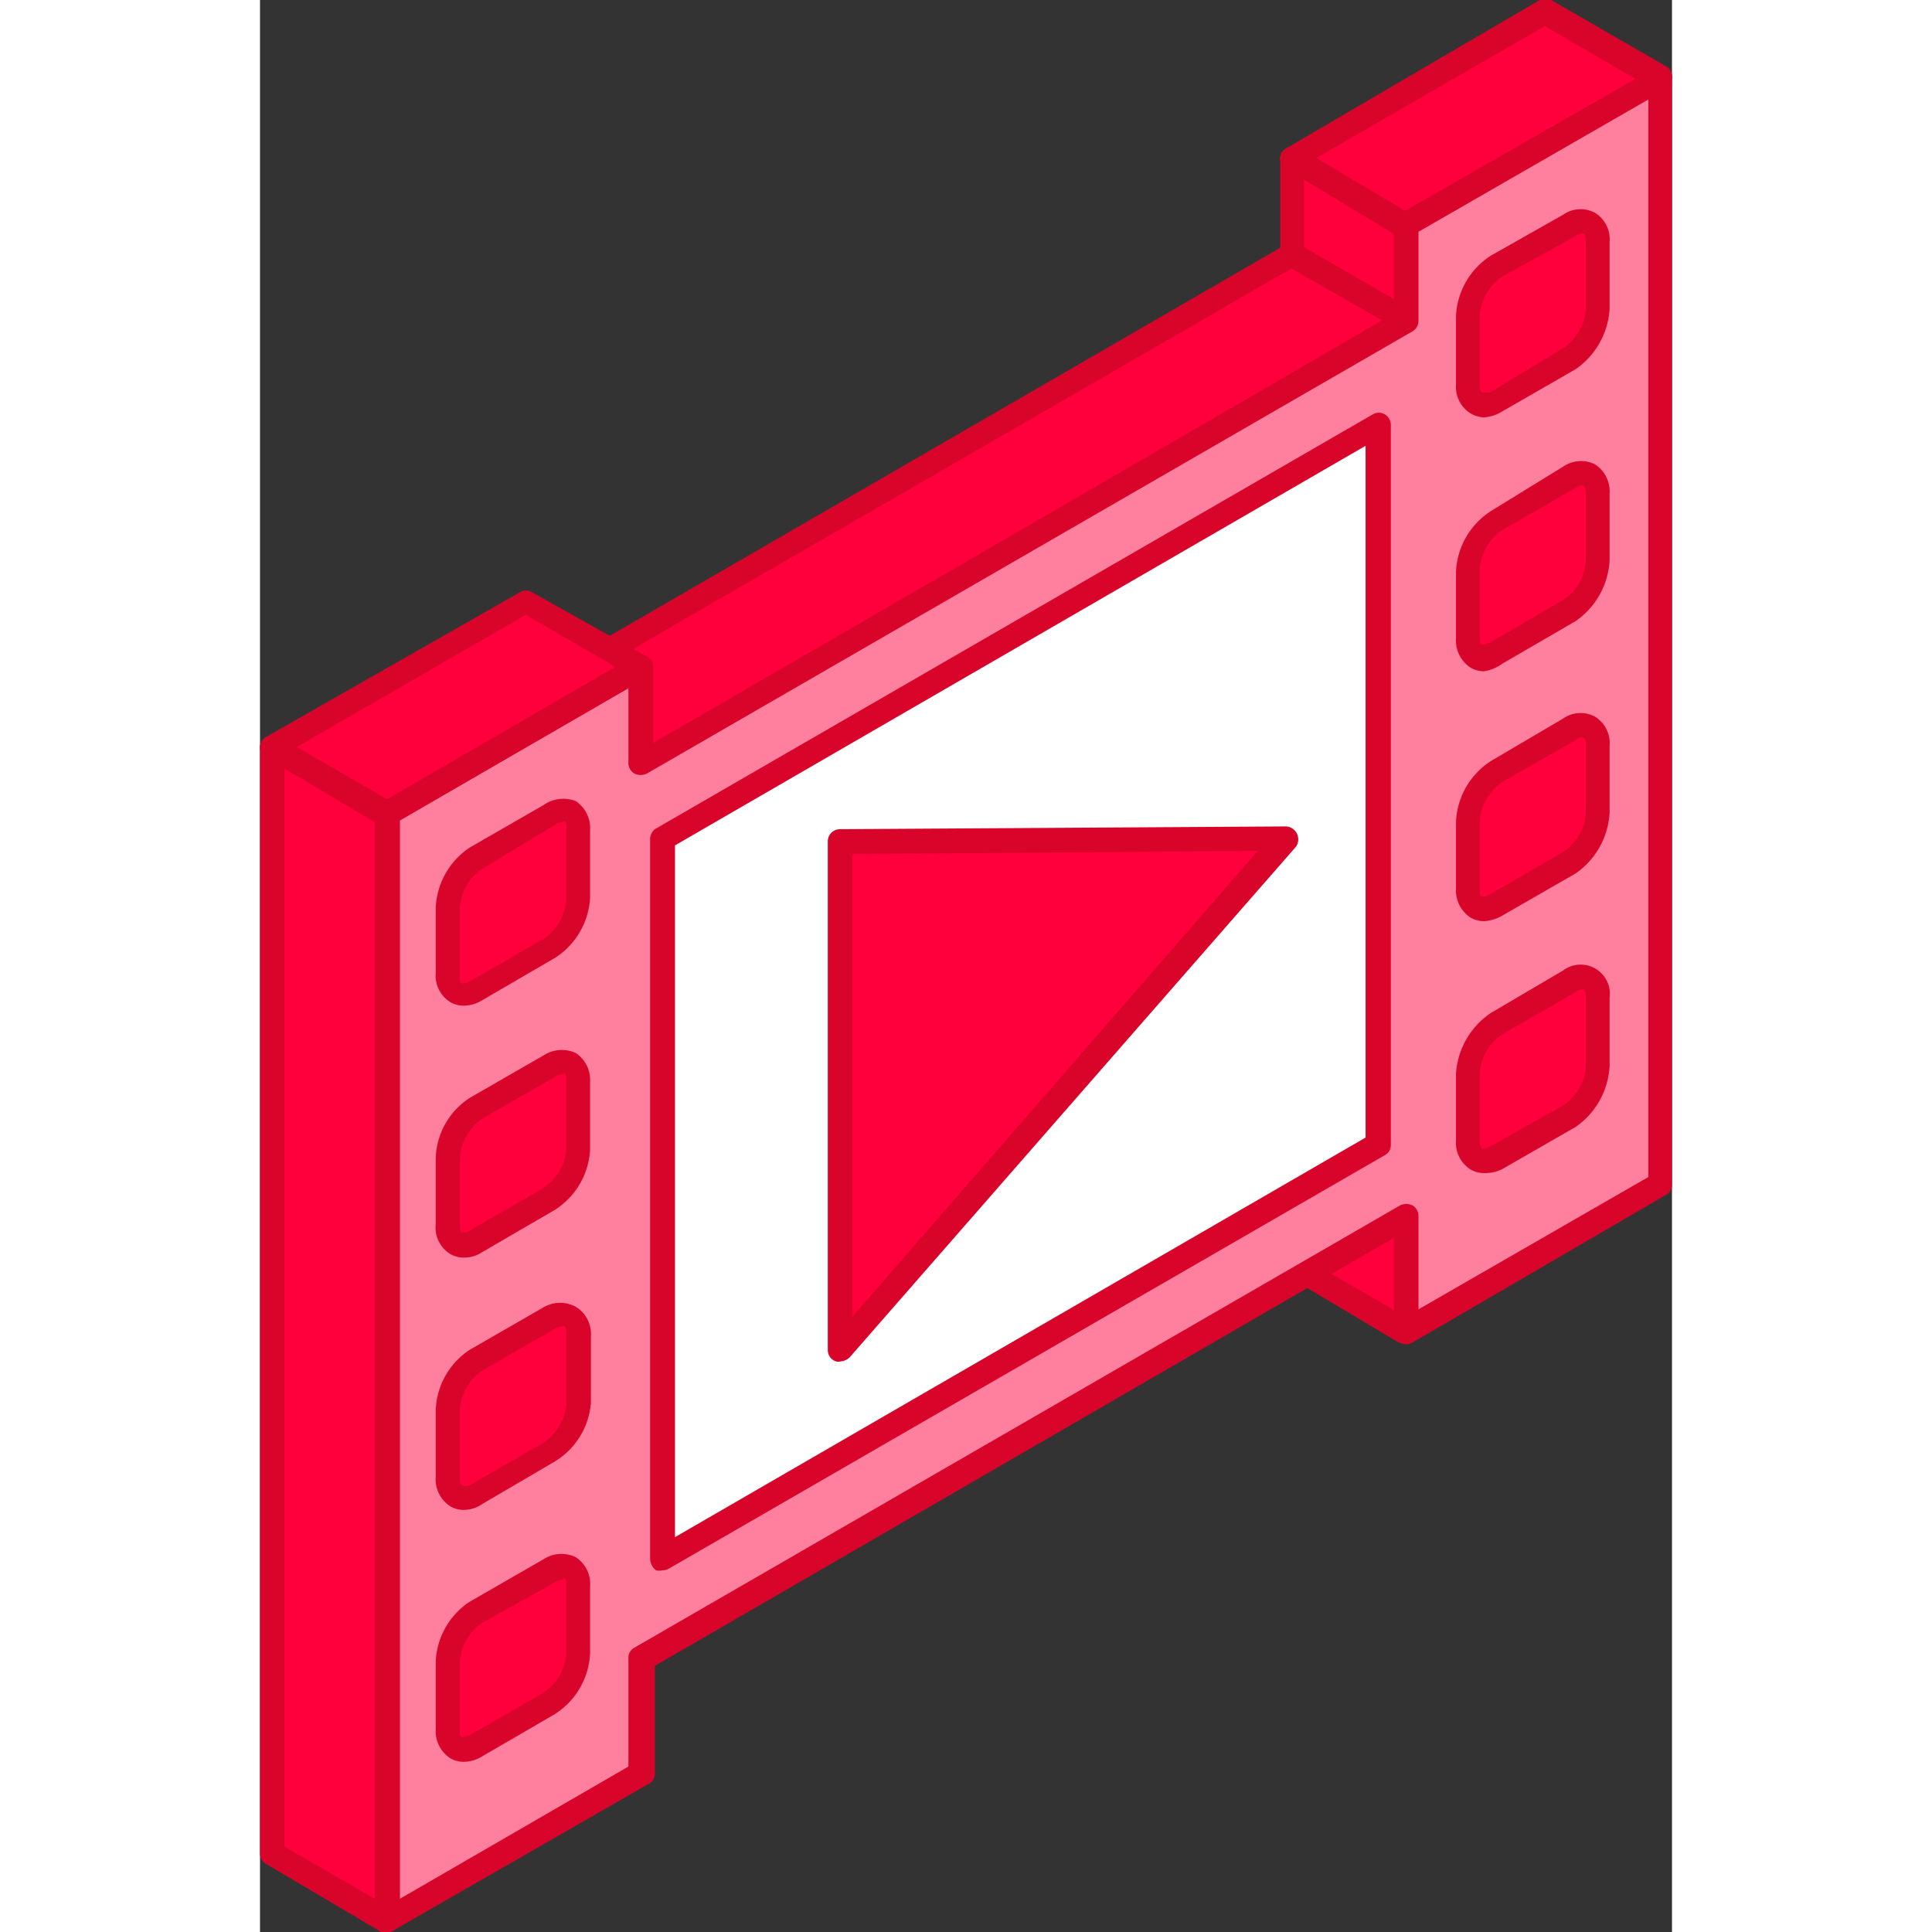
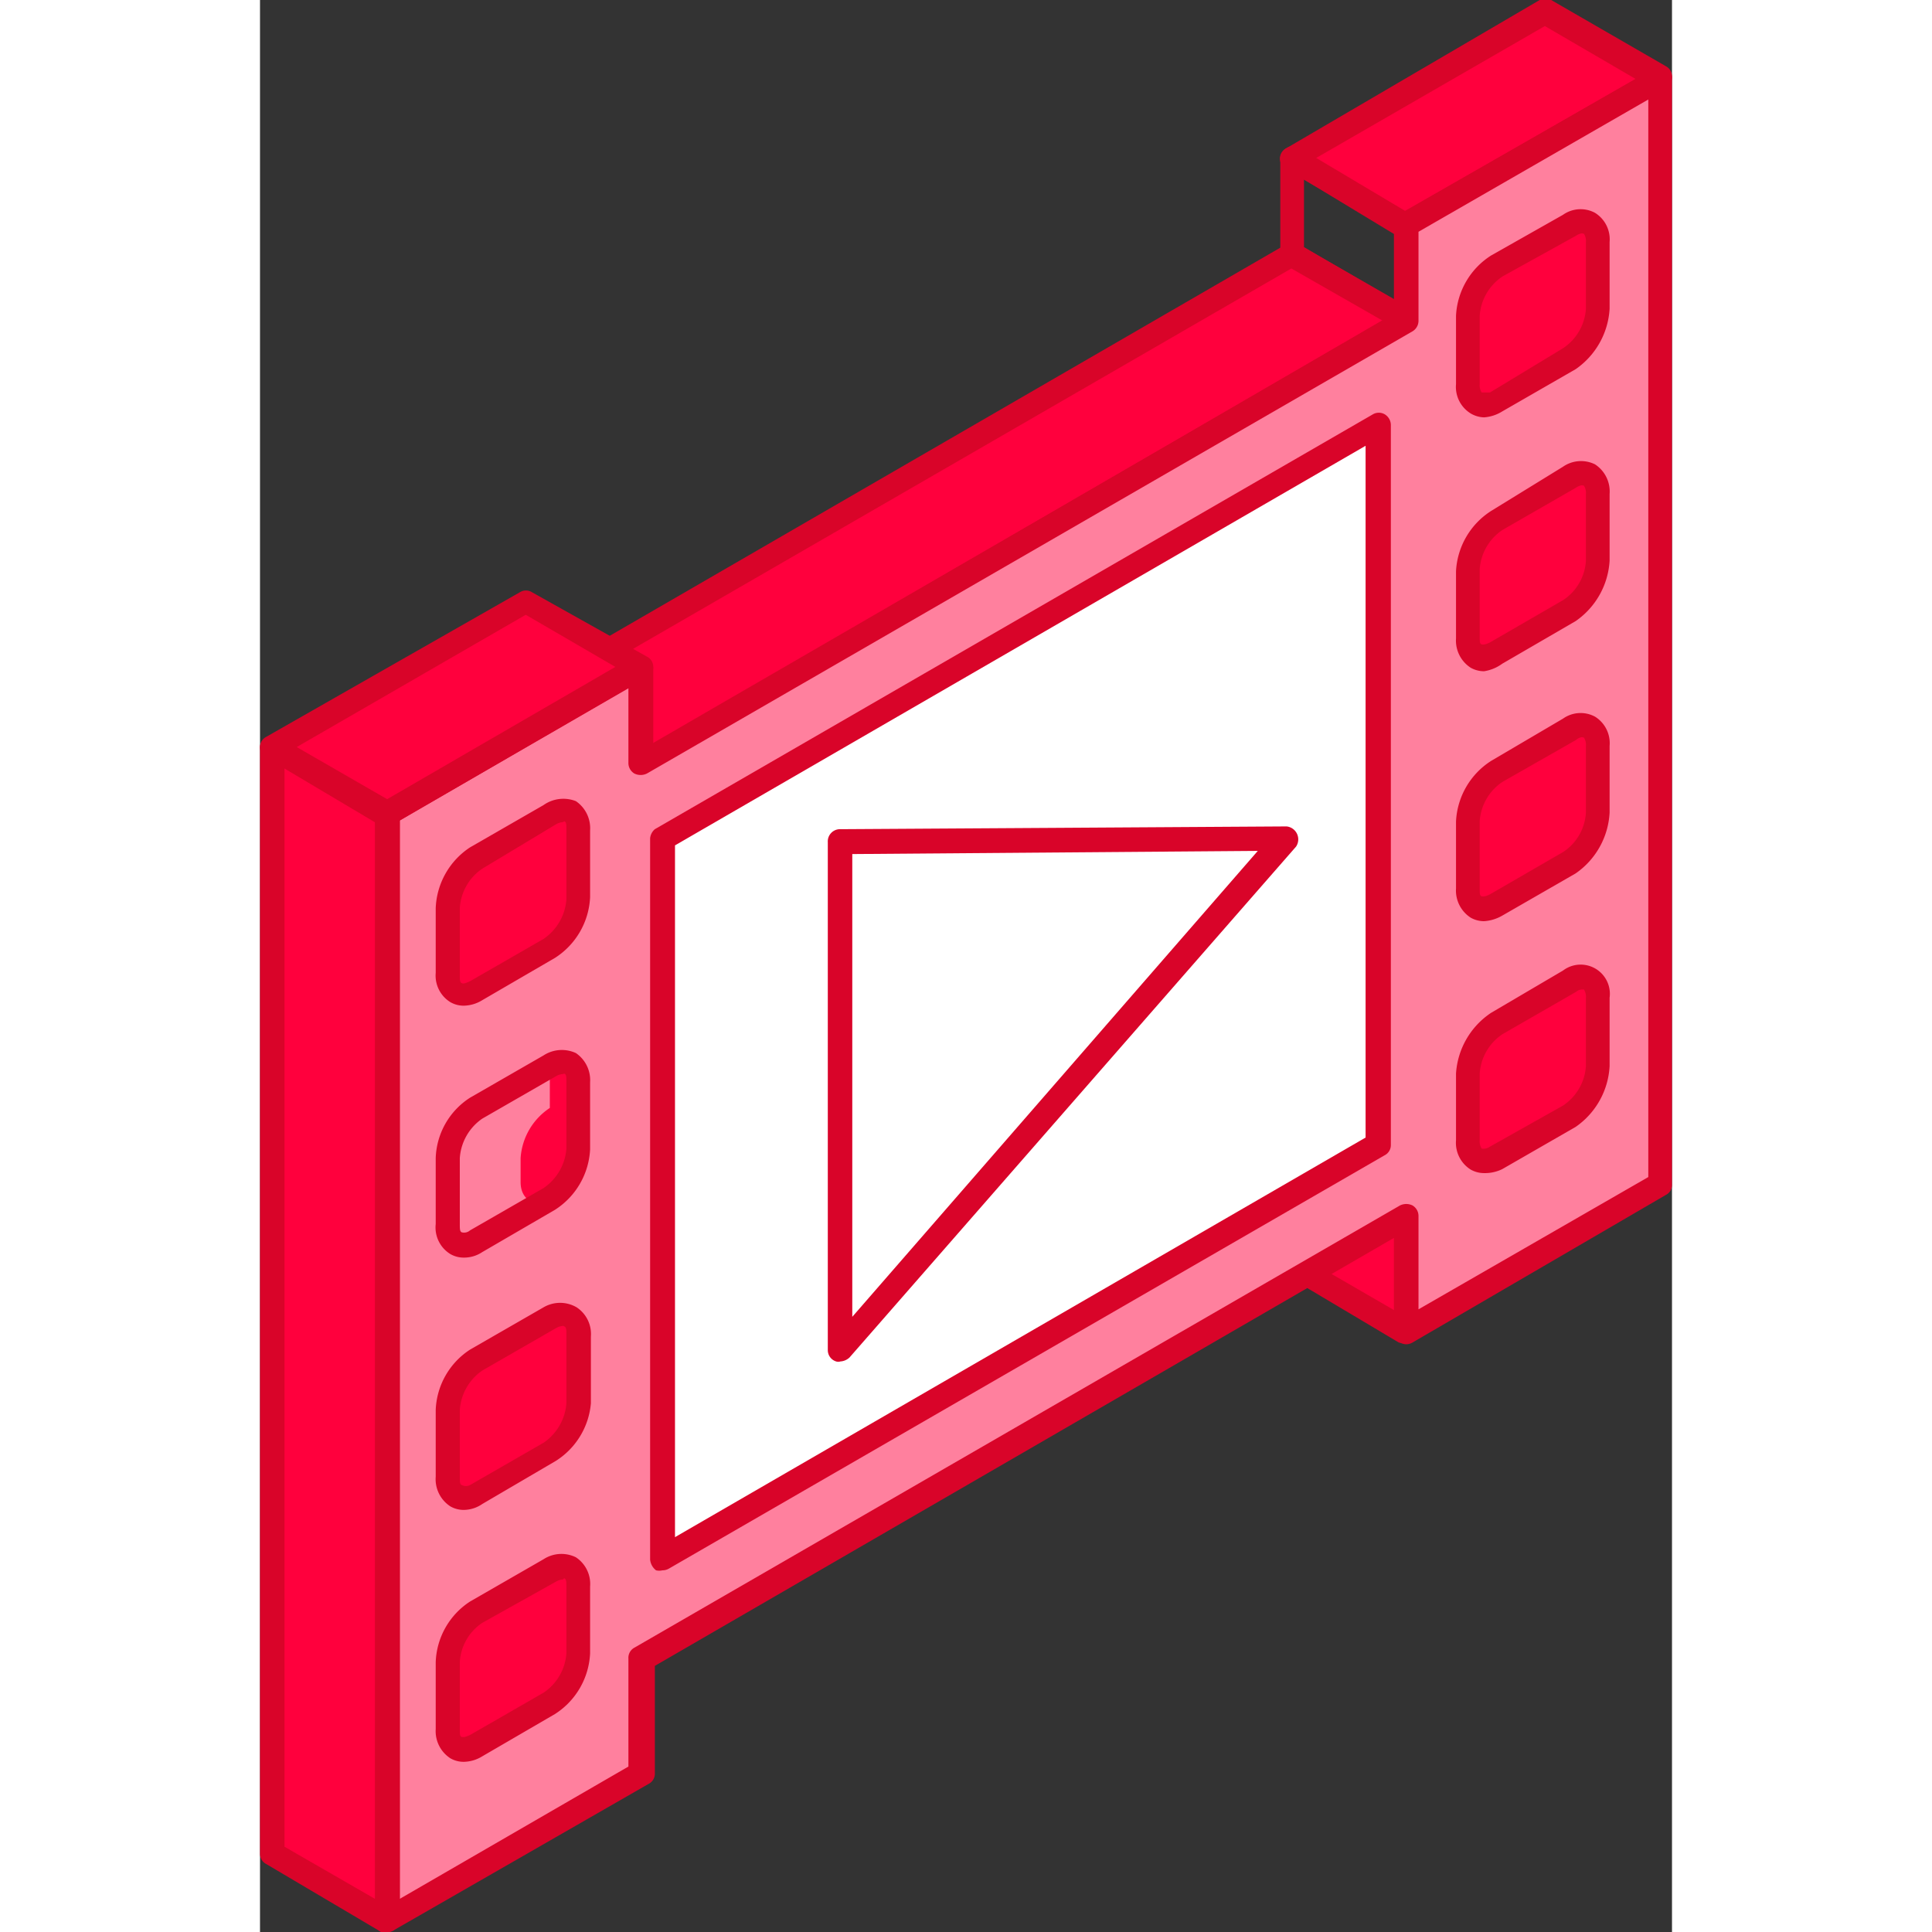
<svg xmlns="http://www.w3.org/2000/svg" viewBox="0 0 35.76 48.93" width="1000px" height="1000px">
  <rect x="0" y="0" width="35.76" height="48.93" fill="#333333" stroke="none" />
  <defs>
    <style>.cls-1{fill:#ff003d;}.cls-1,.cls-2,.cls-3,.cls-4{fill-rule:evenodd;}.cls-2{fill:#d90429;}.cls-3{fill:#ff809e;}.cls-4{fill:#fff;}</style>
  </defs>
  <g id="Layer_2" data-name="Layer 2">
    <g id="Layer_1-2" data-name="Layer 1">
      <polygon class="cls-1" points="29.03 30.82 26.12 29.14 26.12 32.04 29.03 33.72 29.03 30.82" />
      <path class="cls-2" d="M26.44,31.86l2.28,1.32V31l-2.28-1.33v2.19ZM29,34a.32.32,0,0,1-.16,0L26,32.31a.32.32,0,0,1-.16-.27v-2.9a.32.32,0,0,1,.16-.27.3.3,0,0,1,.29,0l2.91,1.68a.31.31,0,0,1,.15.27v2.9a.28.28,0,0,1-.15.26A.34.34,0,0,1,29,34Z" />
-       <polygon class="cls-1" points="29.03 5.69 26.12 4.01 26.12 6.44 29.03 8.12 29.03 5.69" />
      <path class="cls-2" d="M26.44,6.26l2.28,1.33V5.87L26.44,4.55V6.26ZM29,8.43a.47.47,0,0,1-.16,0L26,6.71a.32.32,0,0,1-.16-.27V4A.3.3,0,0,1,26,3.75a.26.26,0,0,1,.29,0l2.91,1.68a.28.28,0,0,1,.15.26V8.12a.31.31,0,0,1-.15.27A.53.53,0,0,1,29,8.43Z" />
      <polygon class="cls-1" points="29.03 8.12 26.12 6.44 6.73 17.64 9.64 19.32 29.03 8.12" />
      <path class="cls-2" d="M7.36,17.64,9.64,19,28.43,8.12,26.12,6.8,7.36,17.64Zm2.28,2a.53.53,0,0,1-.16,0l-2.9-1.68a.31.31,0,0,1,0-.54L26,6.18a.26.26,0,0,1,.29,0l2.91,1.67a.32.32,0,0,1,0,.54L9.8,19.59A.47.47,0,0,1,9.64,19.63Z" />
      <polygon class="cls-1" points="35.48 1.99 32.54 0.31 26.12 4.01 29.03 5.69 35.48 1.99" />
      <path class="cls-2" d="M26.75,4,29,5.34,34.84,2,32.54.66,26.75,4ZM29,6a.32.32,0,0,1-.16,0L26,4.28A.29.29,0,0,1,25.83,4,.3.3,0,0,1,26,3.75L32.41,0a.3.3,0,0,1,.29,0l2.91,1.68a.29.29,0,0,1,.15.27.29.29,0,0,1-.15.26L29.19,6A.34.34,0,0,1,29,6Z" />
      <polygon class="cls-3" points="9.64 44.91 9.64 42.02 29.03 30.82 29.03 33.72 35.48 30.01 35.48 1.99 29.03 5.69 29.03 8.12 9.64 19.32 9.64 16.89 3.22 20.6 3.22 48.62 9.64 44.91" />
      <path class="cls-2" d="M3.54,20.78V48.09l5.79-3.35V42a.29.29,0,0,1,.15-.27l19.39-11.2a.36.36,0,0,1,.32,0,.31.31,0,0,1,.15.27v2.36l5.82-3.35V2.52L29.34,5.87V8.12a.31.31,0,0,1-.15.27L9.8,19.59a.36.36,0,0,1-.32,0,.31.31,0,0,1-.15-.27v-1.9L3.54,20.78ZM3.22,48.93a.28.28,0,0,1-.15,0,.29.29,0,0,1-.16-.27v-28a.3.3,0,0,1,.16-.27l6.41-3.7a.31.31,0,0,1,.32,0,.29.29,0,0,1,.16.26v1.89L28.72,7.94V5.69a.32.32,0,0,1,.15-.26l6.45-3.71a.26.26,0,0,1,.29,0,.29.29,0,0,1,.15.27V30a.28.28,0,0,1-.15.26L29.19,34a.31.31,0,0,1-.32,0,.32.32,0,0,1-.15-.26V31.35L10,42.19v2.72a.29.29,0,0,1-.16.27L3.38,48.89A.29.29,0,0,1,3.22,48.93Z" />
      <polygon class="cls-4" points="10.19 21.23 28.35 10.76 28.35 28.99 10.19 39.46 10.19 21.23" />
      <path class="cls-2" d="M10.51,21.41V38.93L28,28.81V11.29L10.51,21.41Zm-.32,18.36a.34.34,0,0,1-.16,0,.39.39,0,0,1-.15-.27V21.23A.35.35,0,0,1,10,21L28.19,10.49a.3.3,0,0,1,.29,0,.32.32,0,0,1,.16.27V29a.29.29,0,0,1-.16.26L10.35,39.73A.32.32,0,0,1,10.19,39.77Z" />
-       <polygon class="cls-1" points="14.7 21.33 25.99 21.23 14.7 34.17 14.7 21.33" />
      <path class="cls-2" d="M15,21.63V33.35l10.27-11.8L15,21.63ZM14.7,34.48a.18.18,0,0,1-.11,0,.3.3,0,0,1-.21-.29V21.33A.31.31,0,0,1,14.7,21L26,20.93a.33.33,0,0,1,.24.51L14.93,34.38A.37.37,0,0,1,14.7,34.48Z" />
      <path class="cls-1" d="M33.9,27a1.65,1.65,0,0,1-.73,1.27L31.31,29.3c-.42.24-.74.05-.74-.42h0V27.19a1.58,1.58,0,0,1,.74-1.27c.63-.35,1.23-.71,1.86-1.07.39-.23.73-.05.73.42h0Z" />
      <path class="cls-2" d="M33.48,25.06a.24.24,0,0,0-.15.06l-1.86,1.07a1.3,1.3,0,0,0-.58,1v1.69a.34.34,0,0,0,.05.21.29.29,0,0,0,.21-.05L33,28a1.3,1.3,0,0,0,.58-1V25.27a.34.34,0,0,0-.05-.21ZM31,29.71a.69.69,0,0,1-.34-.09.8.8,0,0,1-.37-.74V27.19a2,2,0,0,1,.89-1.54L33,24.58a.74.74,0,0,1,1.18.69V27a2,2,0,0,1-.86,1.54l-1.86,1.07A1,1,0,0,1,31,29.71Z" />
      <path class="cls-1" d="M33.9,7.82a1.68,1.68,0,0,1-.73,1.27l-1.86,1.07c-.42.23-.74,0-.74-.43h0V8a1.61,1.61,0,0,1,.74-1.27c.63-.35,1.23-.71,1.86-1.07.39-.23.73,0,.73.43Z" />
      <path class="cls-2" d="M33.48,5.91a.33.33,0,0,0-.15.06L31.47,7a1.3,1.3,0,0,0-.58,1V9.73a.34.34,0,0,0,.05.21s.11,0,.21,0L33,8.82a1.3,1.3,0,0,0,.58-1V6.13a.34.34,0,0,0-.05-.21ZM31,10.57a.7.7,0,0,1-.34-.1.79.79,0,0,1-.37-.74V8a1.92,1.92,0,0,1,.89-1.53L33,5.44a.77.77,0,0,1,.81-.05.79.79,0,0,1,.37.74V7.82a2,2,0,0,1-.86,1.53l-1.86,1.07A1,1,0,0,1,31,10.57Z" />
      <path class="cls-1" d="M33.9,20.58a1.65,1.65,0,0,1-.73,1.27c-.63.36-1.23.72-1.86,1.07-.42.23-.74,0-.74-.42h0V20.81a1.58,1.58,0,0,1,.74-1.27c.63-.36,1.23-.72,1.86-1.07.39-.24.73,0,.73.42h0Z" />
      <path class="cls-2" d="M33.48,18.67a.27.27,0,0,0-.15.07L31.47,19.8a1.3,1.3,0,0,0-.58,1V22.5c0,.12,0,.19.05.2s.11,0,.21-.05L33,21.58a1.28,1.28,0,0,0,.58-1V18.89a.34.34,0,0,0-.05-.21ZM31,23.33a.69.69,0,0,1-.34-.09.82.82,0,0,1-.37-.74V20.81a1.93,1.93,0,0,1,.89-1.54L33,18.2a.77.77,0,0,1,.81-.05.79.79,0,0,1,.37.74v1.69a2,2,0,0,1-.86,1.54l-1.86,1.07A1.05,1.05,0,0,1,31,23.33Z" />
      <path class="cls-1" d="M33.9,14.2a1.66,1.66,0,0,1-.73,1.27c-.63.35-1.23.71-1.86,1.07-.42.23-.74,0-.74-.42h0v-1.7a1.61,1.61,0,0,1,.74-1.27l1.86-1.06c.39-.24.73-.05.73.42h0Z" />
      <path class="cls-2" d="M33.48,12.29a.33.33,0,0,0-.15.06l-1.86,1.07a1.3,1.3,0,0,0-.58,1v1.7c0,.12,0,.19.05.2s.11,0,.21-.05L33,15.2a1.28,1.28,0,0,0,.58-1V12.51a.34.34,0,0,0-.05-.21ZM31,17a.69.69,0,0,1-.34-.09.82.82,0,0,1-.37-.74v-1.7a1.93,1.93,0,0,1,.89-1.53L33,11.82a.8.8,0,0,1,.81-.06.82.82,0,0,1,.37.75V14.2a2,2,0,0,1-.86,1.53l-1.86,1.08A1.05,1.05,0,0,1,31,17Z" />
      <polygon class="cls-1" points="3.22 20.6 0.31 18.92 0.31 46.94 3.22 48.62 3.22 20.6" />
      <path class="cls-2" d="M.62,46.77l2.29,1.32V20.78L.62,19.45V46.77Zm2.6,2.16a.28.28,0,0,1-.15,0L.16,47.21A.29.29,0,0,1,0,46.94v-28a.29.29,0,0,1,.16-.26.27.27,0,0,1,.3,0l2.92,1.67a.37.37,0,0,1,.16.27v28a.35.35,0,0,1-.16.27A.29.29,0,0,1,3.22,48.93Z" />
      <polygon class="cls-1" points="9.64 16.89 6.73 15.21 0.31 18.92 3.22 20.6 9.64 16.89" />
      <path class="cls-2" d="M.93,18.92l2.29,1.32L9,16.89,6.73,15.57.93,18.92Zm2.29,2a.42.42,0,0,1-.15,0L.16,19.19A.3.3,0,0,1,0,18.92a.29.29,0,0,1,.16-.26L6.58,15a.29.29,0,0,1,.31,0L9.8,16.63a.29.29,0,0,1,.16.26.3.3,0,0,1-.16.27L3.38,20.87A.42.42,0,0,1,3.22,20.91Z" />
      <path class="cls-1" d="M8.07,22.72A1.57,1.57,0,0,1,7.34,24L5.48,25.06c-.4.24-.74.05-.74-.42V23a1.65,1.65,0,0,1,.74-1.27l1.86-1.07c.42-.23.73,0,.73.42Z" />
      <path class="cls-2" d="M7.68,20.82a.41.41,0,0,0-.19.06L5.63,22a1.3,1.3,0,0,0-.57,1v1.69c0,.12,0,.19.05.21s.1,0,.21-.05l1.86-1.07a1.33,1.33,0,0,0,.58-1V21c0-.12,0-.19-.06-.2ZM5.16,25.47a.67.67,0,0,1-.34-.09.79.79,0,0,1-.37-.74V23a1.93,1.93,0,0,1,.87-1.54l1.86-1.07A.87.87,0,0,1,8,20.29a.83.83,0,0,1,.36.74v1.69a1.93,1.93,0,0,1-.89,1.54L5.63,25.33A.92.92,0,0,1,5.16,25.47Z" />
      <path class="cls-1" d="M8.07,41.87a1.57,1.57,0,0,1-.73,1.27L5.48,44.21c-.4.23-.74,0-.74-.42V42.1a1.63,1.63,0,0,1,.74-1.27c.62-.36,1.23-.72,1.86-1.07.42-.24.73,0,.73.42Z" />
      <path class="cls-2" d="M7.68,40a.41.41,0,0,0-.19.06L5.63,41.1a1.28,1.28,0,0,0-.57,1v1.69c0,.12,0,.19.05.2s.1,0,.21-.05l1.86-1.07a1.31,1.31,0,0,0,.58-1V40.18c0-.12,0-.19-.06-.21ZM5.16,44.62a.67.67,0,0,1-.34-.09.82.82,0,0,1-.37-.74V42.1a1.91,1.91,0,0,1,.87-1.54l1.86-1.07A.83.83,0,0,1,8,39.44a.81.81,0,0,1,.36.74v1.69a1.93,1.93,0,0,1-.89,1.54L5.63,44.48A.92.92,0,0,1,5.16,44.62Z" />
      <path class="cls-1" d="M8.07,35.49a1.58,1.58,0,0,1-.73,1.27c-.63.35-1.24.71-1.86,1.07-.4.23-.74,0-.74-.43h0V35.71a1.66,1.66,0,0,1,.74-1.27l1.86-1.07c.42-.23.73,0,.73.43h0Z" />
      <path class="cls-2" d="M7.68,33.58a.41.41,0,0,0-.19.06L5.63,34.71a1.32,1.32,0,0,0-.57,1V37.4c0,.12,0,.2.05.21a.23.23,0,0,0,.21,0l1.86-1.07a1.33,1.33,0,0,0,.58-1V33.8c0-.12,0-.19-.06-.21ZM5.16,38.24a.67.67,0,0,1-.34-.09.82.82,0,0,1-.37-.75V35.71a1.91,1.91,0,0,1,.87-1.53l1.86-1.07a.83.83,0,0,1,.84,0,.81.81,0,0,1,.36.74v1.69A1.92,1.92,0,0,1,7.49,37L5.63,38.09A.84.84,0,0,1,5.16,38.24Z" />
-       <path class="cls-1" d="M8.07,29.11a1.57,1.57,0,0,1-.73,1.26L5.48,31.45c-.4.23-.74,0-.74-.43h0V29.33a1.65,1.65,0,0,1,.74-1.27L7.34,27c.42-.23.73,0,.73.42h0Z" />
+       <path class="cls-1" d="M8.07,29.11a1.57,1.57,0,0,1-.73,1.26c-.4.23-.74,0-.74-.43h0V29.33a1.65,1.65,0,0,1,.74-1.27L7.34,27c.42-.23.73,0,.73.42h0Z" />
      <path class="cls-2" d="M7.68,27.2a.41.41,0,0,0-.19.06L5.63,28.33a1.32,1.32,0,0,0-.57,1V31c0,.12,0,.19.05.21a.23.23,0,0,0,.21-.05l1.86-1.07a1.33,1.33,0,0,0,.58-1v-1.7c0-.11,0-.19-.06-.2s0,0,0,0ZM5.16,31.85a.67.67,0,0,1-.34-.09A.79.79,0,0,1,4.45,31V29.33a1.89,1.89,0,0,1,.87-1.53l1.86-1.07A.85.85,0,0,1,8,26.67a.83.83,0,0,1,.36.74v1.7a1.93,1.93,0,0,1-.89,1.53L5.63,31.71A.83.83,0,0,1,5.16,31.85Z" />
    </g>
  </g>
</svg>